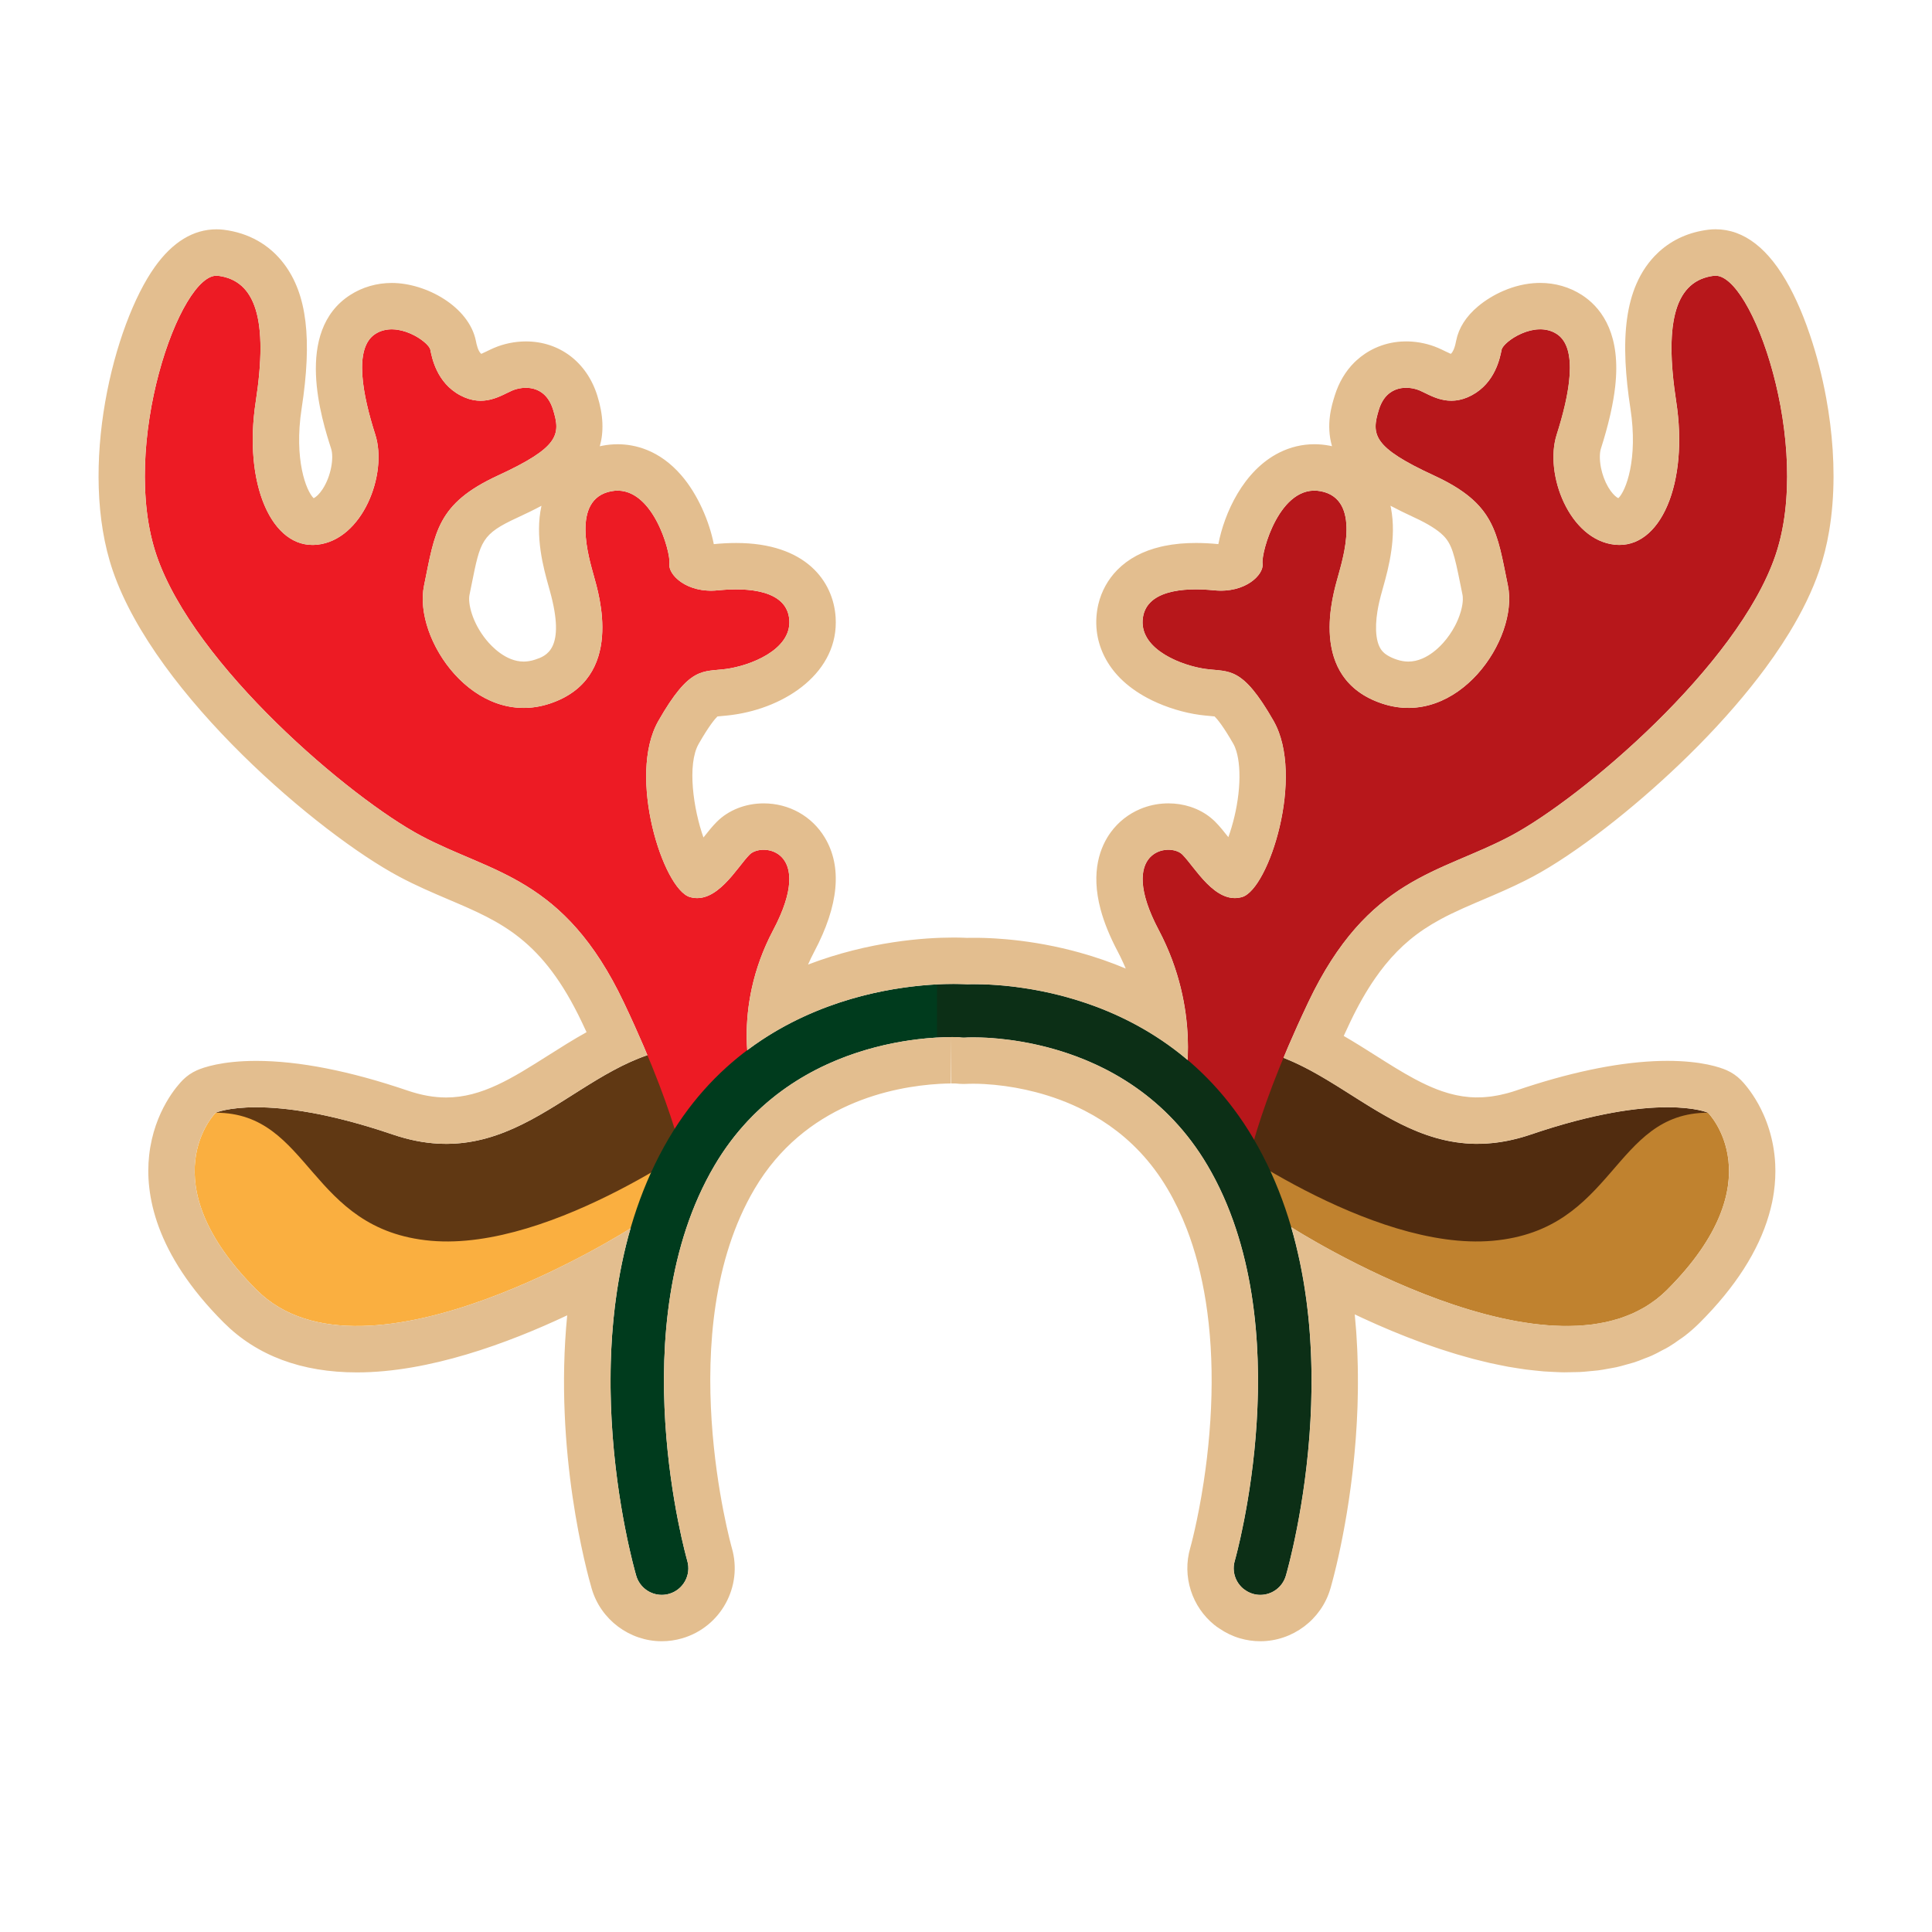
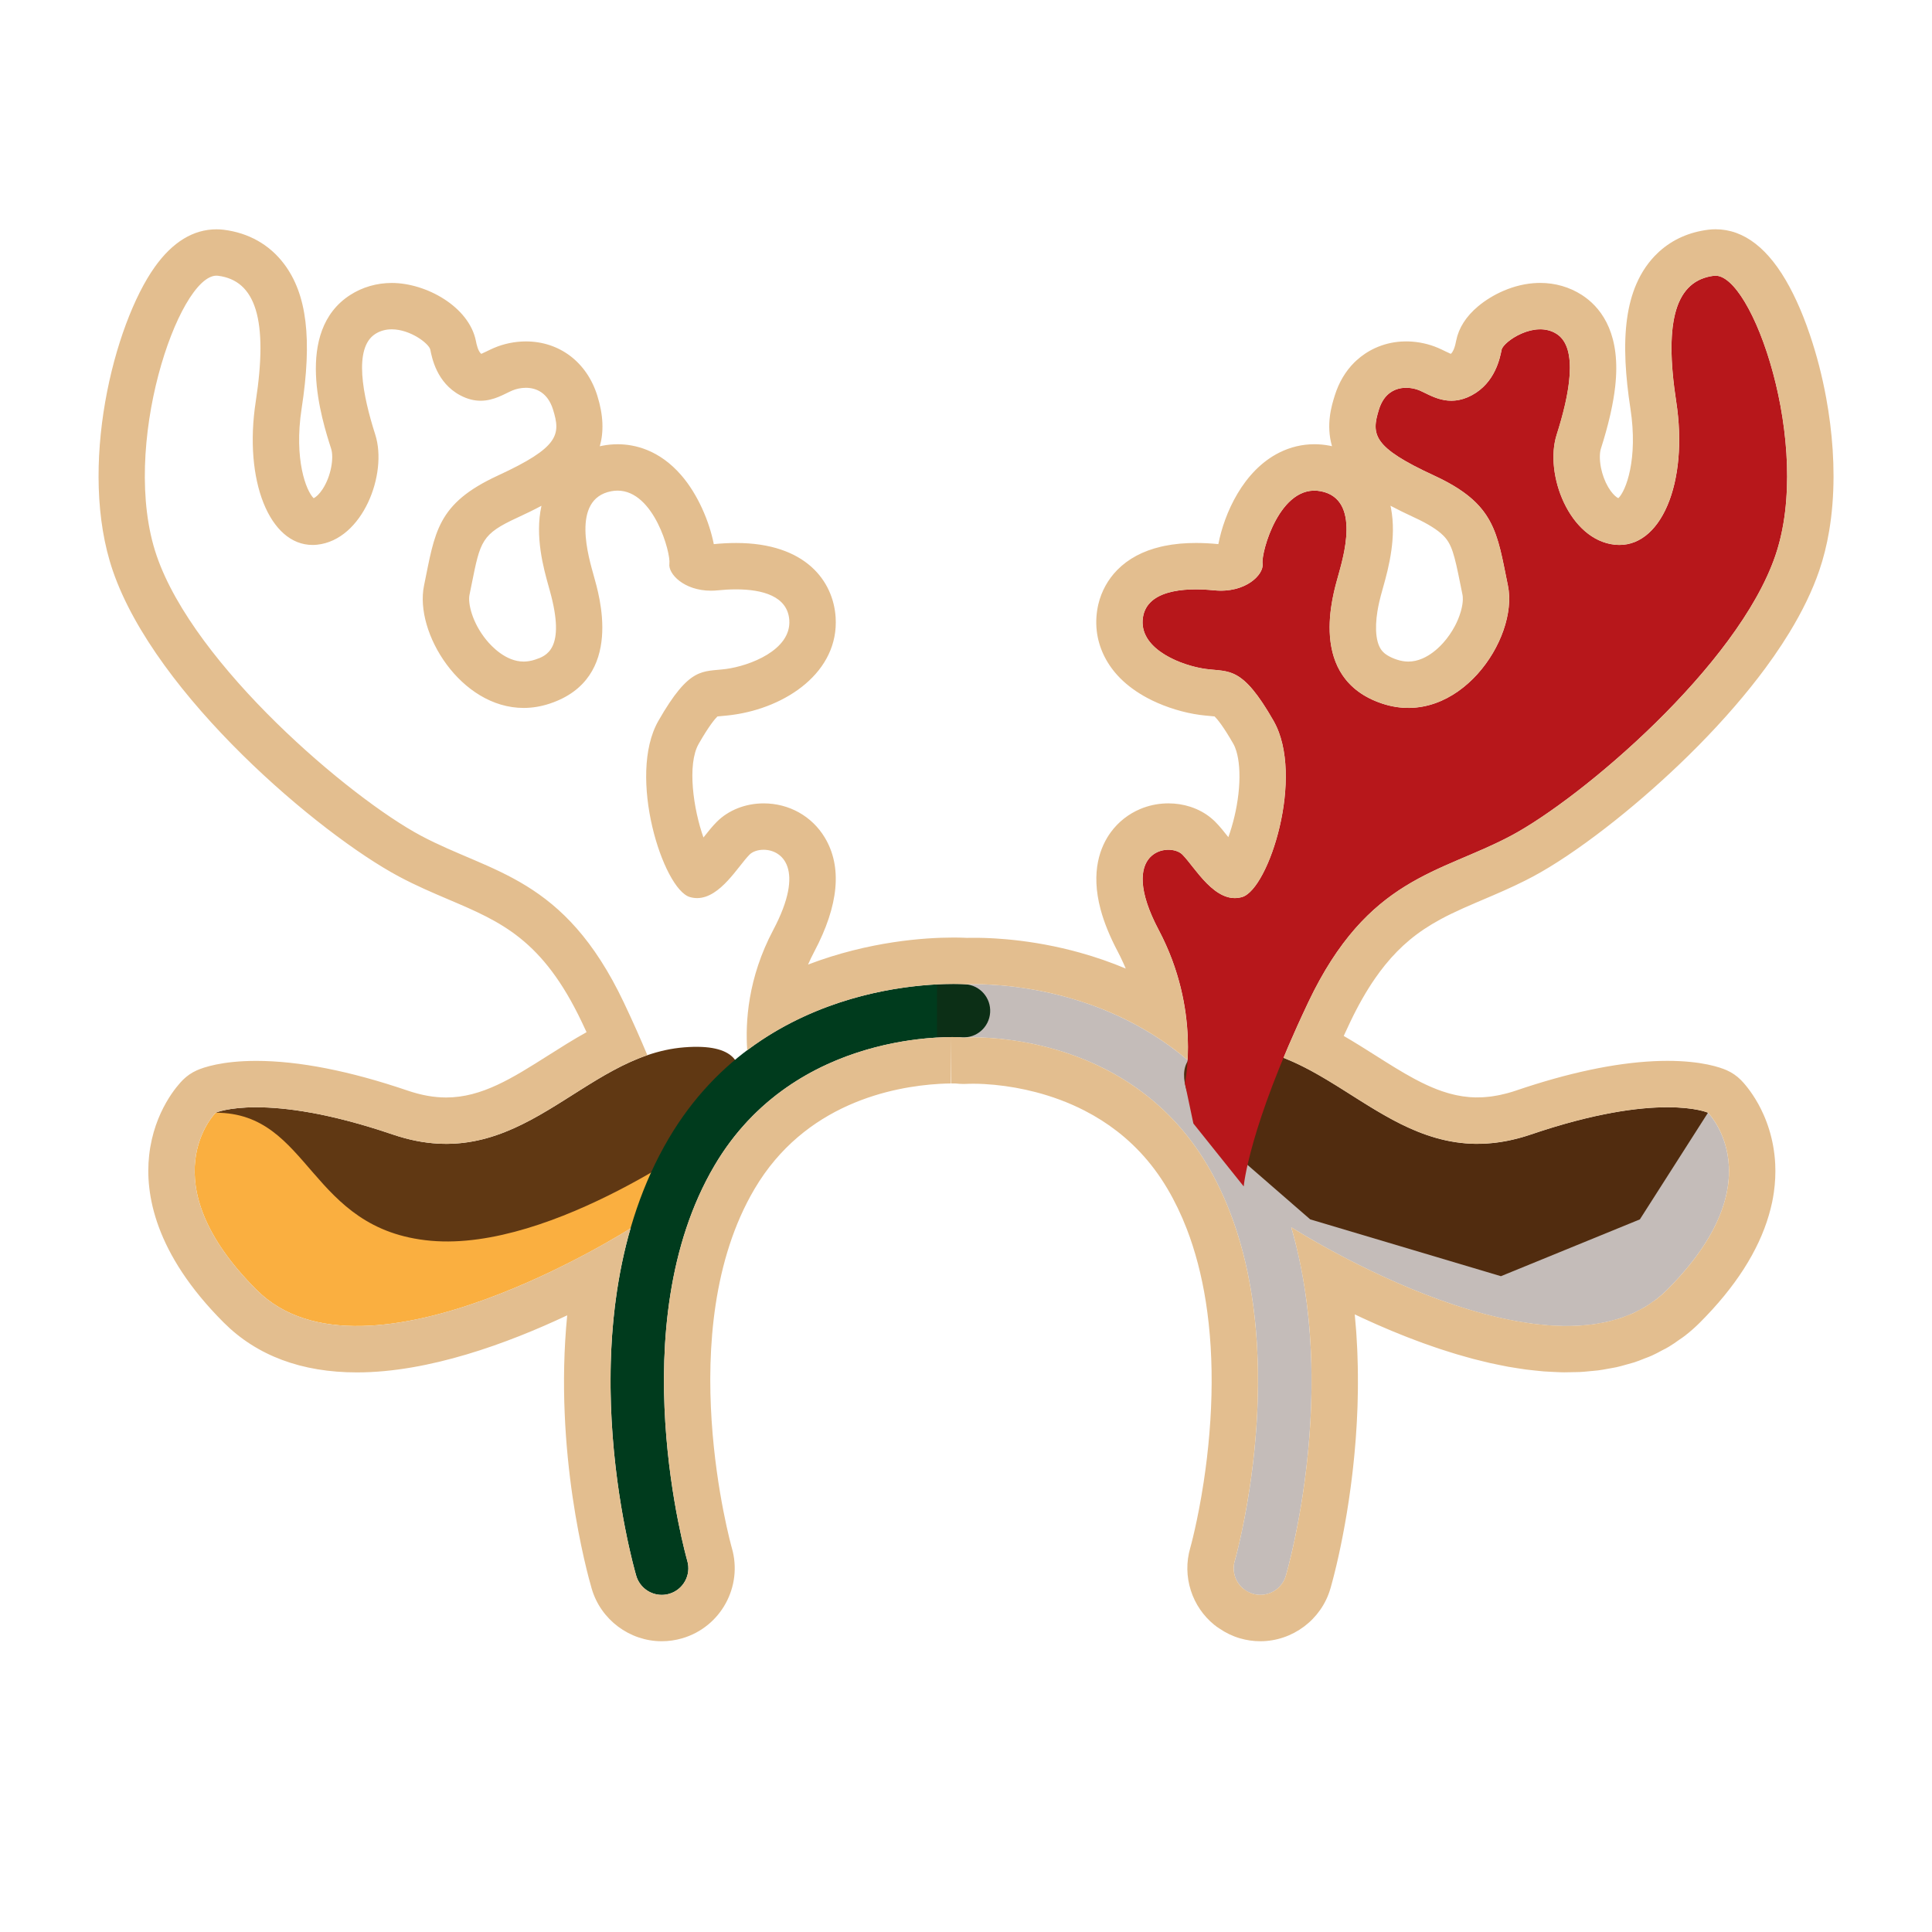
<svg xmlns="http://www.w3.org/2000/svg" version="1.0" x="0px" y="0px" viewBox="0 0 250 250" enable-background="new 0 0 250 250" xml:space="preserve">
  <g id="Слой_17">
</g>
  <g id="Слой_18" display="none">
</g>
  <g id="Слой_19" display="none">
</g>
  <g id="Слой_1">
</g>
  <g id="Слой_21">
</g>
  <g id="Слой_23">
</g>
  <g id="Слой_22">
</g>
  <g id="Слой_20">
</g>
  <g id="Слой_24" display="none">
</g>
  <g id="Слой_25">
</g>
  <g id="Слой_16">
</g>
  <g id="Слой_15">
</g>
  <g id="Слой_11">
</g>
  <g id="Слой_14">
</g>
  <g id="Слой_13">
</g>
  <g id="Слой_10">
</g>
  <g id="Слой_9">
</g>
  <g id="Слой_8">
</g>
  <g id="Слой_12">
</g>
  <g id="Слой_5">
</g>
  <g id="Слой_3">
</g>
  <g id="Слой_7">
</g>
  <g id="Слой_4">
</g>
  <g id="Слой_2">
</g>
  <g id="Слой_6">
    <g>
      <g>
        <g>
          <path fill="#603813" d="M27.909,143.985c0,0,6.346-2.82,22.915,2.82c16.57,5.641,24.326-10.224,37.722-11.281      s3.878,10.929,3.878,10.929l-13.044,11.334l-24.678,7.351l-17.98-7.351L27.909,143.985z" />
        </g>
        <g>
          <path fill="#FAAF40" d="M92.425,146.453c0,0-20.8,15.512-36.665,14.102c-15.865-1.41-15.512-16.57-27.851-16.57      c0,0-8.814,8.814,5.288,22.915c14.102,14.102,48.651-8.109,48.651-8.109L92.425,146.453z" />
        </g>
        <g>
          <path fill="#603813" d="M221.011,143.985c0,0-6.346-2.82-22.915,2.82c-16.57,5.641-24.326-10.224-37.722-11.281      c-13.397-1.058-3.878,10.929-3.878,10.929l13.044,11.334l24.678,7.351l17.98-7.351L221.011,143.985z" />
        </g>
        <g>
-           <path fill="#FAAF40" d="M156.495,146.453c0,0,20.8,15.512,36.665,14.102c15.865-1.41,15.512-16.57,27.851-16.57      c0,0,8.814,8.814-5.288,22.915c-14.102,14.102-48.651-8.109-48.651-8.109L156.495,146.453z" />
-         </g>
+           </g>
        <g>
          <path fill="#ED1B24" d="M153.321,140.165c0,0,2.119-9.436-3.376-19.815s1.425-11.397,3.053-9.769      c1.628,1.628,4.274,6.513,7.734,5.495c3.46-1.018,8.141-15.671,4.07-22.794c-4.07-7.123-5.699-6.309-8.751-6.716      s-8.444-2.442-8.191-6.309s5.235-4.274,9.257-3.867c4.022,0.407,6.464-2.035,6.261-3.46c-0.204-1.425,2.239-10.379,7.53-9.362      c5.291,1.018,2.849,8.751,2.239,10.99s-4.07,13.229,5.699,16.485s17.706-8.344,16.282-15.264      c-1.425-6.92-1.628-10.583-9.565-14.246c-7.937-3.663-8.141-5.291-7.123-8.548s3.867-3.053,5.291-2.442      c1.425,0.611,3.663,2.239,6.716,0.611s3.663-4.884,3.867-5.902c0.204-1.018,4.274-3.867,7.123-2.035s1.628,7.937,0,13.025      c-1.628,5.088,1.628,13.636,7.53,14.246s9.565-7.937,7.937-18.52c-1.628-10.583,0-15.671,4.884-16.282      c4.884-0.611,12.822,21.98,7.937,36.226c-4.884,14.246-25.033,31.342-34.191,36.226c-9.158,4.884-18.52,5.291-26.254,21.573      c-7.734,16.282-8.344,23.812-8.344,23.812l-6.513-8.141L153.321,140.165z" />
        </g>
        <g>
-           <path fill="#ED1B24" d="M97.313,139.823c0,0-2.753-9.094,2.742-19.474s-1.425-11.397-3.053-9.769s-4.274,6.513-7.734,5.495      s-8.141-15.671-4.07-22.794c4.07-7.123,5.699-6.309,8.751-6.716c3.053-0.407,8.444-2.442,8.191-6.309      c-0.253-3.867-5.235-4.274-9.257-3.867c-4.022,0.407-6.464-2.035-6.261-3.46c0.204-1.425-2.239-10.379-7.53-9.362      c-5.291,1.018-2.849,8.751-2.239,10.99s4.07,13.229-5.699,16.485s-17.706-8.344-16.282-15.264s1.628-10.583,9.565-14.246      s8.141-5.291,7.123-8.548s-3.867-3.053-5.291-2.442c-1.425,0.611-3.663,2.239-6.716,0.611c-3.053-1.628-3.663-4.884-3.867-5.902      c-0.204-1.018-4.274-3.867-7.123-2.035c-2.849,1.832-1.628,7.937,0,13.025s-1.628,13.636-7.53,14.246s-9.565-7.937-7.937-18.52      s0-15.671-4.884-16.282c-4.884-0.611-12.822,21.98-7.937,36.226s25.033,31.342,34.191,36.226s18.52,5.291,26.254,21.573      s8.344,23.812,8.344,23.812l6.513-8.141L97.313,139.823z" />
-         </g>
+           </g>
        <g>
          <path fill="#003B1D" d="M85.631,206.378c-1.49,0-2.863-0.975-3.302-2.477c-0.394-1.35-9.497-33.328,4.202-56.578      c12.627-21.433,37.345-20.03,38.39-19.96c1.896,0.127,3.33,1.768,3.202,3.664c-0.127,1.896-1.756,3.33-3.663,3.203      c-0.87-0.055-21.561-1.133-32,16.587c-12.204,20.713-3.613,50.853-3.524,51.155c0.532,1.824-0.514,3.735-2.339,4.268      C86.275,206.333,85.95,206.378,85.631,206.378z" />
        </g>
        <g>
-           <path fill="#003B1D" d="M163.086,206.378c-0.319,0-0.644-0.045-0.966-0.139c-1.823-0.532-2.87-2.442-2.339-4.265l0,0      c0.088-0.302,8.649-30.497-3.524-51.158c-10.492-17.808-31.117-16.571-31.325-16.556c-1.892,0.129-3.541-1.295-3.674-3.191      c-0.134-1.896,1.294-3.541,3.19-3.674c1.017-0.07,25.105-1.514,37.738,19.927c13.699,23.25,4.595,55.228,4.202,56.578      C165.949,205.403,164.576,206.378,163.086,206.378z" />
-         </g>
+           </g>
      </g>
      <path opacity="0.28" fill="#2B1104" d="M195.533,108.138c9.158-4.884,29.307-21.98,34.191-36.226    c4.884-14.246-3.053-36.837-7.937-36.226c-4.884,0.611-6.513,5.698-4.884,16.281s-2.035,19.131-7.937,18.52    c-5.902-0.611-9.158-9.158-7.53-14.246s2.849-11.194,0-13.025s-6.92,1.018-7.123,2.035c-0.203,1.018-0.814,4.274-3.867,5.902    c-3.053,1.628-5.292,0-6.716-0.611c-1.425-0.611-4.274-0.814-5.292,2.442c-1.018,3.256-0.814,4.884,7.123,8.548    c7.937,3.663,8.141,7.327,9.565,14.246c1.425,6.92-6.513,18.52-16.281,15.264s-6.309-14.246-5.698-16.485    c0.611-2.239,3.053-9.972-2.239-10.99c-5.291-1.018-7.734,7.937-7.53,9.362c0.203,1.425-2.239,3.867-6.261,3.46    c-4.022-0.407-9.003,0-9.257,3.867c-0.253,3.867,5.138,5.902,8.191,6.309c3.053,0.407,4.681-0.407,8.751,6.716    c4.07,7.123-0.611,21.776-4.07,22.794c-3.46,1.018-6.105-3.867-7.734-5.495c-1.628-1.628-8.548-0.611-3.053,9.769    c3.606,6.812,3.933,13.217,3.732,16.815c-11.636-9.859-25.796-9.901-28.714-9.795c-0.014-0.001-0.028-0.006-0.042-0.007    c-0.227-0.015-1.574-0.093-3.671,0.016v6.882c1.379-0.079,2.394-0.064,2.887-0.046c0.258,0.043,0.523,0.064,0.795,0.046    c0.208-0.016,20.833-1.253,31.325,16.556c12.173,20.66,3.612,50.855,3.524,51.158c-0.531,1.824,0.516,3.733,2.339,4.265    c0.322,0.094,0.647,0.139,0.966,0.139c1.49,0,2.863-0.975,3.302-2.477c0.332-1.138,6.846-24.018,0.695-45.101    c0.501,0.321,34.641,22.099,48.64,8.101c14.102-14.102,5.288-22.915,5.288-22.915s-6.346-2.82-22.915,2.82    c-14.079,4.793-21.797-5.937-32.017-9.92c0.902-2.17,1.959-4.557,3.202-7.174C177.013,113.43,186.375,113.023,195.533,108.138z" />
    </g>
    <g>
      <path fill="#E3BE8F" d="M221.984,35.674c1.33,0,2.864,1.636,4.296,4.301c0.501,0.932,0.99,1.991,1.453,3.149    c0.269,0.673,0.527,1.385,0.777,2.12c0.752,2.218,1.405,4.691,1.884,7.29c0.182,0.989,0.339,1.995,0.468,3.011    c0.128,1.016,0.228,2.042,0.295,3.069c0.066,1.02,0.1,2.042,0.099,3.059c0,0.008,0,0.016,0,0.023    c-0.004,2.048-0.155,4.074-0.482,6.016c-0.246,1.456-0.591,2.865-1.049,4.201c-0.763,2.226-1.899,4.522-3.307,6.829    c-0.563,0.923-1.17,1.848-1.814,2.771c-0.322,0.462-0.653,0.923-0.993,1.383c-2.379,3.222-5.174,6.4-8.111,9.377    c-0.42,0.425-0.842,0.846-1.267,1.263c-2.972,2.916-6.046,5.608-8.947,7.919c-0.414,0.33-0.825,0.652-1.232,0.966    c-1.627,1.256-3.184,2.38-4.621,3.343c-0.359,0.241-0.711,0.471-1.054,0.691c-0.687,0.44-1.34,0.838-1.954,1.19    c-0.307,0.176-0.604,0.341-0.89,0.493s-0.573,0.301-0.859,0.445c-1.719,0.867-3.444,1.599-5.161,2.33    c-0.286,0.122-0.572,0.244-0.858,0.366c-0.572,0.245-1.142,0.492-1.711,0.747c-1.138,0.509-2.271,1.048-3.394,1.656    c-1.685,0.912-3.349,1.979-4.979,3.336c-1.359,1.131-2.695,2.463-4.001,4.074c-0.522,0.644-1.04,1.333-1.552,2.072    c-1.281,1.846-2.529,4.003-3.737,6.547c-0.428,0.902-0.827,1.766-1.212,2.615c-0.097,0.214-0.195,0.428-0.289,0.638    c-0.36,0.799-0.705,1.58-1.027,2.331c-0.068,0.159-0.131,0.31-0.197,0.467c-0.164,0.386-0.315,0.752-0.47,1.125    c0.282,0.11,0.561,0.227,0.839,0.346c0.052,0.023,0.105,0.044,0.157,0.067c0.275,0.12,0.548,0.245,0.819,0.374    c0.046,0.022,0.092,0.043,0.137,0.065c0.287,0.138,0.572,0.278,0.856,0.424c0.002,0.001,0.004,0.002,0.006,0.003    c3.827,1.968,7.402,4.638,11.246,6.704c0.034,0.018,0.068,0.036,0.102,0.054c0.32,0.171,0.641,0.336,0.965,0.498    c0.042,0.021,0.083,0.042,0.125,0.063c1.071,0.529,2.167,1,3.297,1.39c0.083,0.029,0.167,0.054,0.251,0.082    c0.282,0.094,0.567,0.183,0.854,0.266c0.114,0.033,0.229,0.064,0.344,0.095c0.264,0.071,0.53,0.137,0.797,0.199    c0.125,0.029,0.25,0.057,0.375,0.083c0.272,0.057,0.548,0.106,0.825,0.152c0.118,0.019,0.235,0.041,0.354,0.059    c0.341,0.05,0.686,0.09,1.034,0.121c0.055,0.005,0.108,0.013,0.163,0.018c0.407,0.033,0.819,0.053,1.236,0.06    c0.015,0,0.03,0,0.045,0c0.085,0,0.171-0.003,0.256-0.003c0,0,0.001,0,0.001,0c0.005,0,0.01,0,0.015,0    c0.309,0,0.62-0.005,0.936-0.021c0.149-0.007,0.301-0.02,0.451-0.031c0.28-0.02,0.562-0.046,0.847-0.079    c0.166-0.019,0.333-0.042,0.501-0.065c0.281-0.04,0.565-0.087,0.851-0.14c0.169-0.031,0.338-0.061,0.509-0.097    c0.31-0.065,0.624-0.141,0.94-0.221c0.15-0.038,0.297-0.071,0.448-0.113c0.468-0.129,0.941-0.271,1.423-0.435    c0.001,0,0.003-0.001,0.004-0.001c7.249-2.468,12.542-3.316,16.202-3.49c0.523-0.025,1.013-0.036,1.47-0.036    c3.658,0,5.244,0.705,5.244,0.705l0,0c0,0,0.615,0.62,1.26,1.784c0.152,0.274,0.304,0.578,0.451,0.912    c0.326,0.738,0.622,1.618,0.808,2.636c0.093,0.506,0.159,1.043,0.187,1.615c0.037,0.781,0.005,1.622-0.123,2.52    c-0.043,0.301-0.097,0.609-0.162,0.923c-0.081,0.388-0.187,0.79-0.306,1.197c-0.937,3.218-3.1,7.025-7.402,11.328    c-0.439,0.439-0.898,0.843-1.376,1.213c-0.148,0.115-0.308,0.205-0.459,0.314c-0.337,0.242-0.672,0.488-1.026,0.699    c-0.193,0.115-0.4,0.205-0.598,0.312c-0.326,0.175-0.648,0.359-0.985,0.511c-0.215,0.096-0.441,0.168-0.661,0.255    c-0.336,0.133-0.667,0.275-1.013,0.388c-0.228,0.074-0.466,0.125-0.698,0.191c-0.35,0.098-0.696,0.205-1.055,0.284    c-0.239,0.053-0.486,0.084-0.728,0.128c-0.363,0.066-0.723,0.14-1.094,0.188c-0.246,0.032-0.5,0.044-0.75,0.069    c-0.376,0.037-0.75,0.08-1.133,0.1c-0.248,0.013-0.502,0.008-0.753,0.014c-0.321,0.008-0.641,0.019-0.965,0.019    c-0.071,0-0.142-0.001-0.213-0.002c-0.253-0.004-0.51-0.025-0.764-0.035c-0.401-0.017-0.801-0.029-1.206-0.06    c-0.256-0.02-0.516-0.054-0.773-0.08c-0.408-0.041-0.815-0.077-1.226-0.132c-0.257-0.034-0.516-0.081-0.773-0.12    c-0.415-0.063-0.83-0.122-1.247-0.198c-0.251-0.045-0.504-0.102-0.756-0.152c-0.425-0.084-0.849-0.165-1.274-0.26    c-0.247-0.056-0.494-0.12-0.741-0.18c-0.429-0.103-0.859-0.203-1.287-0.317c-0.245-0.065-0.488-0.137-0.732-0.205    c-0.429-0.119-0.858-0.236-1.284-0.364c-0.242-0.073-0.481-0.152-0.723-0.227c-0.426-0.133-0.852-0.265-1.275-0.405    c-0.234-0.078-0.464-0.161-0.697-0.241c-0.425-0.146-0.851-0.291-1.27-0.444c-0.226-0.082-0.447-0.168-0.671-0.252    c-0.42-0.157-0.84-0.313-1.253-0.474c-0.22-0.086-0.433-0.174-0.651-0.262c-0.411-0.165-0.822-0.328-1.225-0.496    c-0.208-0.087-0.41-0.175-0.616-0.263c-0.403-0.171-0.807-0.342-1.2-0.516c-0.199-0.088-0.39-0.176-0.587-0.264    c-0.389-0.174-0.778-0.348-1.155-0.523c-0.191-0.088-0.373-0.176-0.56-0.264c-0.373-0.175-0.745-0.35-1.105-0.524    c-0.175-0.084-0.341-0.167-0.512-0.251c-0.359-0.176-0.718-0.351-1.062-0.525c-0.163-0.082-0.315-0.161-0.475-0.242    c-0.336-0.171-0.672-0.342-0.992-0.508c-0.159-0.083-0.307-0.162-0.461-0.243c-0.305-0.161-0.609-0.32-0.897-0.475    c-0.149-0.08-0.286-0.156-0.431-0.234c-0.276-0.15-0.551-0.299-0.808-0.441c-0.136-0.075-0.259-0.145-0.39-0.218    c-0.247-0.138-0.492-0.275-0.72-0.404c-0.117-0.067-0.221-0.127-0.334-0.191c-0.222-0.127-0.441-0.253-0.641-0.369    c-0.095-0.056-0.177-0.104-0.267-0.157c-0.191-0.112-0.378-0.222-0.544-0.321c-0.086-0.051-0.156-0.094-0.235-0.141    c-0.151-0.091-0.298-0.179-0.424-0.255c-0.063-0.038-0.11-0.067-0.167-0.102c-0.119-0.073-0.23-0.141-0.32-0.197    c-0.043-0.027-0.068-0.043-0.105-0.066c-0.087-0.054-0.156-0.097-0.203-0.127c-0.024-0.015-0.024-0.015-0.04-0.025    c-0.016-0.01-0.049-0.031-0.055-0.035c0.205,0.701,0.393,1.405,0.57,2.11c0.067,0.266,0.125,0.533,0.188,0.799    c0.11,0.465,0.219,0.929,0.318,1.395c0.066,0.308,0.126,0.615,0.187,0.923c0.084,0.427,0.166,0.855,0.241,1.282    c0.056,0.315,0.11,0.629,0.161,0.943c0.07,0.428,0.134,0.856,0.195,1.283c0.044,0.304,0.088,0.608,0.128,0.911    c0.061,0.47,0.114,0.937,0.165,1.405c0.028,0.254,0.06,0.509,0.085,0.762c0.07,0.698,0.13,1.392,0.179,2.083    c0.018,0.243,0.029,0.483,0.044,0.725c0.03,0.47,0.058,0.94,0.08,1.406c0.014,0.3,0.023,0.596,0.033,0.894    c0.014,0.405,0.027,0.808,0.035,1.209c0.006,0.308,0.01,0.614,0.013,0.92c0.004,0.391,0.005,0.779,0.004,1.166    c-0.001,0.297-0.002,0.593-0.006,0.888c-0.006,0.407-0.015,0.809-0.026,1.211c-0.007,0.263-0.012,0.528-0.021,0.789    c-0.019,0.544-0.044,1.08-0.071,1.612c-0.013,0.25-0.028,0.497-0.042,0.745c-0.029,0.48-0.059,0.958-0.094,1.427    c-0.019,0.256-0.041,0.505-0.062,0.757c-0.03,0.365-0.06,0.728-0.094,1.085c-0.025,0.265-0.051,0.525-0.077,0.786    c-0.034,0.337-0.069,0.67-0.105,0.999c-0.028,0.254-0.056,0.505-0.086,0.754c-0.04,0.336-0.081,0.664-0.123,0.991    c-0.029,0.226-0.057,0.453-0.087,0.675c-0.051,0.381-0.104,0.751-0.158,1.118c-0.022,0.152-0.043,0.309-0.066,0.459    c-0.075,0.501-0.152,0.986-0.23,1.458c-0.03,0.18-0.06,0.349-0.089,0.525c-0.051,0.3-0.102,0.598-0.154,0.885    c-0.035,0.195-0.07,0.383-0.105,0.572c-0.047,0.253-0.093,0.502-0.14,0.743c-0.035,0.183-0.07,0.361-0.105,0.537    c-0.048,0.24-0.095,0.472-0.142,0.699c-0.032,0.156-0.064,0.312-0.096,0.462c-0.051,0.241-0.1,0.468-0.15,0.692    c-0.026,0.117-0.052,0.241-0.077,0.354c-0.072,0.321-0.141,0.624-0.208,0.907c-0.019,0.083-0.037,0.153-0.056,0.232    c-0.049,0.205-0.097,0.404-0.141,0.586c-0.023,0.093-0.043,0.174-0.065,0.26c-0.038,0.151-0.074,0.295-0.108,0.428    c-0.02,0.078-0.038,0.149-0.057,0.22c-0.031,0.118-0.059,0.225-0.086,0.325c-0.017,0.064-0.033,0.123-0.048,0.18    c-0.024,0.088-0.043,0.159-0.063,0.226c-0.011,0.039-0.022,0.08-0.031,0.113c-0.021,0.075-0.037,0.129-0.048,0.167    c-0.001,0.005-0.005,0.016-0.006,0.02c-0.439,1.502-1.812,2.477-3.302,2.477c-0.319,0-0.644-0.045-0.966-0.139    c-0.379-0.111-0.714-0.292-1.019-0.508c-0.064-0.045-0.135-0.081-0.194-0.13c-0.517-0.423-0.898-0.987-1.1-1.616    c-0.203-0.631-0.225-1.327-0.026-2.011c0.03-0.104,1.062-3.74,1.908-9.307c0.154-1.012,0.302-2.088,0.436-3.218    c0.067-0.565,0.131-1.144,0.191-1.735c0.418-4.137,0.63-8.879,0.331-13.813c-0.128-2.115-0.351-4.265-0.691-6.417    c-0.567-3.588-1.463-7.184-2.797-10.637c-0.801-2.072-1.76-4.093-2.901-6.03c-0.328-0.557-0.666-1.094-1.012-1.614    c-0.693-1.04-1.423-2.008-2.181-2.909c-0.379-0.451-0.765-0.884-1.157-1.302c-0.784-0.835-1.593-1.606-2.419-2.317    c-0.413-0.356-0.83-0.696-1.251-1.023c-1.683-1.306-3.42-2.383-5.151-3.272c-1.298-0.667-2.593-1.227-3.86-1.698    c-1.267-0.471-2.505-0.852-3.689-1.161c-2.369-0.617-4.524-0.944-6.264-1.112c-0.58-0.056-1.113-0.095-1.593-0.121    c-0.707-0.039-1.297-0.05-1.748-0.05c-0.619,0-0.973,0.022-1,0.024c-0.066,0.005-0.132,0.007-0.198,0.007    c-0.203,0-0.402-0.02-0.597-0.053c0,0-0.001,0-0.001,0c-0.202-0.007-0.494-0.014-0.861-0.014c-0.069,0-0.141,0-0.216,0.001    c-0.022,0-0.045,0-0.067,0.001c-0.48,0.004-1.063,0.02-1.735,0.059c-6.379,0.367-20.683,2.782-28.798,16.556    c-12.204,20.713-3.613,50.853-3.524,51.155c0.532,1.824-0.514,3.735-2.339,4.268c-0.322,0.094-0.646,0.139-0.966,0.139    c-1.49,0-2.863-0.975-3.302-2.477c-0.331-1.135-6.811-23.907-0.736-44.948c-2.262,1.417-20.648,12.638-35.406,12.638    c-5.003,0-9.591-1.291-12.991-4.69c-14.102-14.102-5.288-22.915-5.288-22.915s1.586-0.705,5.244-0.705    c3.658,0,9.387,0.705,17.671,3.525c2.489,0.847,4.778,1.209,6.918,1.209c10.331,0,17.172-8.44,26.029-11.475    c-0.872-2.083-1.87-4.341-3.051-6.829c-7.734-16.281-17.096-16.689-26.254-21.573c-9.158-4.884-29.307-21.98-34.191-36.226    c-4.82-14.058,2.844-36.24,7.741-36.238c0.066,0,0.131,0.004,0.196,0.012c4.884,0.611,6.513,5.699,4.884,16.282    c-1.573,10.226,1.793,18.551,7.347,18.551c0.194,0,0.391-0.01,0.59-0.031c5.902-0.611,9.158-9.158,7.53-14.246    c-1.628-5.088-2.849-11.194,0-13.025c0.666-0.428,1.398-0.6,2.132-0.6c2.408,0,4.835,1.856,4.991,2.636    c0.203,1.018,0.814,4.274,3.867,5.902c0.962,0.513,1.844,0.703,2.644,0.703c1.739,0,3.097-0.895,4.072-1.313    c0.475-0.204,1.108-0.362,1.779-0.362c1.342,0,2.834,0.633,3.513,2.804c1.018,3.256,0.814,4.885-7.123,8.548    c-7.937,3.663-8.141,7.327-9.566,14.246c-1.255,6.097,4.757,15.828,12.888,15.828c1.096,0,2.233-0.177,3.394-0.564    c9.769-3.256,6.309-14.246,5.699-16.485c-0.611-2.239-3.053-9.972,2.239-10.99c0.284-0.055,0.558-0.08,0.825-0.08    c4.719,0.001,6.897,8.094,6.705,9.442c-0.188,1.317,1.886,3.505,5.38,3.505c0.284,0,0.578-0.015,0.881-0.045    c0.768-0.078,1.57-0.126,2.368-0.126c3.383,0,6.684,0.864,6.889,3.993c0.253,3.867-5.138,5.902-8.191,6.309    c-3.053,0.407-4.681-0.407-8.751,6.716c-4.071,7.123,0.61,21.777,4.07,22.794c0.322,0.095,0.636,0.138,0.943,0.138    c2.999,0,5.314-4.156,6.791-5.633c0.385-0.385,1.067-0.622,1.81-0.622c2.398,0,5.438,2.468,1.243,10.391    c-3.284,6.204-3.617,11.931-3.358,15.55c10.322-7.749,22.19-8.565,26.538-8.577c0.02,0,0.04,0,0.059,0c0.02,0,0.04,0,0.06,0    c0.134,0,0.258,0.001,0.377,0.002c0.04,0,0.077,0.001,0.115,0.001c0.116,0.002,0.223,0.004,0.322,0.006    c0.048,0.001,0.089,0.003,0.133,0.004c0.079,0.002,0.154,0.005,0.219,0.007c0.054,0.002,0.094,0.004,0.138,0.006    c0.04,0.002,0.082,0.004,0.114,0.005c0.065,0.004,0.114,0.007,0.144,0.009c0.001,0,0.003,0,0.004,0    c0.015,0.001,0.028,0.006,0.042,0.007c0.07-0.003,0.152-0.005,0.234-0.007c0.081-0.002,0.167-0.004,0.26-0.006    c0.084-0.002,0.171-0.003,0.264-0.004c0.079-0.001,0.159-0.001,0.244-0.001c0.01,0,0.019,0,0.029,0    c0.089,0,0.183,0.001,0.279,0.001c0.091,0.001,0.177,0.001,0.275,0.002c0.182,0.003,0.375,0.007,0.577,0.013    c0.113,0.003,0.233,0.008,0.352,0.013c0.116,0.004,0.233,0.009,0.355,0.015c0.139,0.006,0.279,0.014,0.425,0.022    c0.111,0.006,0.227,0.014,0.343,0.021c0.312,0.02,0.637,0.045,0.977,0.074c0.077,0.007,0.151,0.012,0.23,0.019    c0.197,0.018,0.401,0.039,0.607,0.06c0.095,0.01,0.191,0.02,0.288,0.031c0.221,0.024,0.443,0.05,0.673,0.079    c0.041,0.005,0.084,0.011,0.125,0.017c0.531,0.068,1.082,0.148,1.654,0.241c0.004,0.001,0.007,0.001,0.011,0.002    c0.282,0.046,0.569,0.097,0.86,0.15c0.05,0.009,0.1,0.018,0.15,0.028c1.242,0.231,2.558,0.53,3.93,0.91    c0.004,0.001,0.007,0.002,0.011,0.003c3.839,1.067,8.083,2.793,12.188,5.559c0.03,0.02,0.06,0.04,0.089,0.06    c1.108,0.751,2.205,1.577,3.28,2.488c0.007-0.129,0.016-0.252,0.021-0.388c0.003-0.069,0.006-0.135,0.009-0.205    c0.011-0.322,0.018-0.663,0.018-1.02c0-0.078-0.001-0.16-0.002-0.24c-0.002-0.32-0.009-0.653-0.022-0.998    c-0.003-0.075-0.004-0.147-0.008-0.223c-0.018-0.4-0.046-0.817-0.082-1.247c-0.008-0.098-0.018-0.198-0.028-0.298    c-0.036-0.39-0.081-0.79-0.134-1.201c-0.01-0.073-0.017-0.143-0.027-0.216c-0.064-0.463-0.142-0.941-0.231-1.428    c-0.021-0.117-0.045-0.235-0.068-0.352c-0.088-0.451-0.186-0.91-0.298-1.377c-0.015-0.062-0.027-0.123-0.042-0.185    c-0.127-0.514-0.273-1.039-0.432-1.57c-0.039-0.129-0.079-0.258-0.12-0.388c-0.16-0.51-0.333-1.026-0.526-1.548    c-0.015-0.04-0.027-0.079-0.042-0.12c-0.206-0.55-0.439-1.109-0.685-1.67c-0.06-0.137-0.122-0.274-0.185-0.412    c-0.261-0.572-0.536-1.148-0.843-1.727c-0.859-1.622-1.414-3.015-1.734-4.205c-0.64-2.381-0.338-3.949,0.366-4.911    c0.352-0.481,0.805-0.81,1.29-1.014c0.388-0.163,0.798-0.244,1.194-0.259c0.042-0.002,0.085-0.002,0.127-0.002    c0.351,0,0.688,0.053,0.986,0.149c0.084,0.027,0.164,0.057,0.241,0.091c0.231,0.101,0.43,0.23,0.583,0.383    c0.509,0.509,1.117,1.336,1.818,2.201c0.14,0.173,0.284,0.348,0.432,0.522c1.181,1.391,2.598,2.738,4.225,2.895    c0.104,0.01,0.21,0.015,0.316,0.015c0.307,0,0.622-0.044,0.943-0.138c0.108-0.032,0.217-0.077,0.328-0.135    c0.331-0.173,0.669-0.461,1.008-0.845c0.226-0.256,0.451-0.555,0.674-0.892c1.561-2.357,2.997-6.564,3.474-10.849    c0.034-0.306,0.063-0.613,0.087-0.919c0.048-0.612,0.075-1.224,0.079-1.829c0.004-0.605-0.015-1.204-0.06-1.792    c-0.045-0.588-0.116-1.164-0.214-1.724c-0.099-0.56-0.225-1.103-0.383-1.625c-0.236-0.783-0.541-1.517-0.922-2.185    c-1.526-2.671-2.709-4.226-3.753-5.148c-0.87-0.768-1.642-1.097-2.436-1.265c-0.159-0.034-0.318-0.061-0.48-0.084    c-0.645-0.092-1.32-0.118-2.083-0.219c-1.243-0.166-2.871-0.606-4.35-1.326c-0.239-0.116-0.473-0.24-0.702-0.371    c-0.747-0.428-1.431-0.929-1.966-1.518c-0.624-0.686-1.051-1.481-1.156-2.391c-0.026-0.227-0.033-0.462-0.017-0.704    s0.05-0.47,0.102-0.685c0.154-0.646,0.462-1.176,0.886-1.608c0.671-0.683,1.636-1.115,2.74-1.374    c0.101-0.024,0.202-0.047,0.306-0.068c0.406-0.082,0.827-0.143,1.258-0.184c0.045-0.004,0.089-0.009,0.133-0.013    c0.483-0.041,0.977-0.06,1.472-0.06c0.795,0,1.595,0.048,2.36,0.125c0.298,0.03,0.586,0.044,0.865,0.044    c0.403,0,0.786-0.029,1.151-0.082c2.586-0.375,4.159-1.981,4.252-3.144c0.008-0.096,0.005-0.189-0.007-0.278    c0-0.002,0-0.005,0-0.007c-0.16-1.171,1.421-7.282,4.853-8.991c0.567-0.282,1.184-0.444,1.852-0.444    c0.267,0,0.542,0.026,0.826,0.08c1.984,0.382,2.881,1.708,3.195,3.334c0.105,0.542,0.144,1.118,0.138,1.703    c-0.003,0.293-0.018,0.588-0.042,0.882c-0.024,0.294-0.057,0.588-0.097,0.878c-0.24,1.741-0.726,3.353-0.955,4.193    c-0.115,0.42-0.329,1.147-0.538,2.074c-0.104,0.463-0.207,0.976-0.296,1.525c-0.118,0.732-0.209,1.529-0.243,2.357    c-0.017,0.414-0.02,0.837-0.004,1.263c0.11,2.984,1.117,6.164,4.367,8.16c0.697,0.428,1.496,0.801,2.412,1.106    c1.161,0.387,2.297,0.564,3.394,0.564c1.498,0,2.925-0.33,4.247-0.908c0.509-0.222,1.002-0.481,1.479-0.772    c0.714-0.436,1.39-0.943,2.02-1.506c0.42-0.375,0.821-0.775,1.199-1.195c0.946-1.049,1.755-2.223,2.4-3.446    c0.484-0.92,0.871-1.868,1.156-2.812c0.034-0.112,0.066-0.224,0.097-0.335c0.47-1.704,0.593-3.385,0.29-4.854    c-0.979-4.757-1.381-7.975-4.117-10.713c-1.243-1.244-2.968-2.389-5.449-3.534c-3.969-1.832-6.004-3.154-6.92-4.427    c-0.916-1.272-0.712-2.493-0.204-4.121c0.254-0.814,0.623-1.412,1.056-1.841c0.014-0.014,0.03-0.025,0.044-0.039    c0.138-0.132,0.283-0.244,0.432-0.345c0.15-0.101,0.305-0.189,0.463-0.261c0.411-0.187,0.842-0.286,1.265-0.312    c0.085-0.005,0.169-0.008,0.253-0.008c0.042,0,0.083,0.001,0.125,0.002c0.624,0.018,1.208,0.169,1.654,0.36    c0.89,0.382,2.099,1.161,3.625,1.294c0.146,0.013,0.295,0.02,0.447,0.02c0.007,0,0.014,0,0.021,0    c0.795-0.003,1.669-0.194,2.623-0.703c0.763-0.407,1.374-0.916,1.863-1.466c0.245-0.275,0.46-0.561,0.648-0.849    c0.706-1.081,1.037-2.186,1.216-2.947c0.059-0.254,0.108-0.481,0.14-0.64c0.051-0.254,0.343-0.623,0.798-1.005    c0.455-0.382,1.072-0.776,1.771-1.081c0.7-0.305,1.482-0.522,2.267-0.547c0.052-0.002,0.103-0.003,0.155-0.003    c0.734,0,1.466,0.172,2.132,0.6c1.418,0.912,1.827,2.884,1.68,5.261c-0.019,0.309-0.047,0.624-0.084,0.945    c-0.101,0.877-0.267,1.795-0.473,2.724c-0.027,0.121-0.055,0.242-0.083,0.364c-0.292,1.254-0.654,2.522-1.041,3.732    c-0.509,1.59-0.541,3.518-0.164,5.436c0.302,1.534,0.864,3.062,1.654,4.406c0.198,0.336,0.409,0.66,0.634,0.97    c1.351,1.86,3.192,3.205,5.406,3.434c0.2,0.021,0.396,0.031,0.59,0.031c5.553,0,8.92-8.326,7.347-18.551    c-0.299-1.942-0.486-3.695-0.565-5.273c-0.002-0.048-0.006-0.098-0.008-0.145c-0.148-3.19,0.157-5.642,0.917-7.406    c0.375-0.871,0.863-1.572,1.46-2.115c0.01-0.009,0.018-0.021,0.028-0.029c0.814-0.728,1.832-1.161,3.053-1.313    C221.852,35.678,221.918,35.674,221.984,35.674 M28.018,29.674c-2.993,0-5.676,1.633-7.977,4.854    c-5.34,7.474-9.993,26.052-5.441,39.33c5.536,16.148,26.733,34.076,37.043,39.574c2.21,1.179,4.349,2.089,6.417,2.97    c6.79,2.89,12.153,5.174,17.24,15.883c0.203,0.428,0.403,0.853,0.6,1.278c-1.73,0.963-3.379,2.007-5.001,3.035    c-4.588,2.906-8.55,5.416-13.157,5.416c-1.597,0-3.227-0.291-4.985-0.889c-7.495-2.551-14.091-3.845-19.605-3.846    c-4.452,0-6.856,0.855-7.683,1.223c-0.672,0.299-1.284,0.719-1.804,1.239c-0.616,0.616-3.724,3.984-4.365,9.75    c-0.547,4.926,0.683,12.681,9.653,21.651c4.278,4.278,10.076,6.447,17.233,6.447c9.317,0,19.539-3.766,27.21-7.385    c-1.744,17.685,2.562,33.286,3.172,35.375c1.17,4.003,4.896,6.797,9.062,6.797c0.895,0,1.787-0.128,2.65-0.38    c4.994-1.458,7.873-6.71,6.415-11.707c-0.076-0.266-7.86-28.108,2.934-46.429c6.49-11.016,17.806-13.257,23.973-13.611    c0.493-0.028,0.979-0.045,1.445-0.049l0.012-6l0.04,6l0.176-0.001c0.14,0,0.266,0.001,0.376,0.003    c0.366,0.043,0.724,0.063,1.084,0.063c0.201,0,0.403-0.007,0.607-0.021c0.038-0.002,0.255-0.01,0.591-0.01    c0.443,0,0.921,0.014,1.42,0.041c0.437,0.024,0.888,0.058,1.341,0.102c1.794,0.174,3.588,0.493,5.33,0.947    c1.062,0.277,2.109,0.606,3.111,0.979c1.109,0.412,2.189,0.887,3.211,1.412c1.502,0.771,2.919,1.671,4.213,2.675    c0.344,0.267,0.686,0.546,1.015,0.829c0.683,0.588,1.342,1.22,1.96,1.877c0.321,0.342,0.637,0.697,0.938,1.056    c0.629,0.748,1.228,1.547,1.781,2.376c0.288,0.431,0.568,0.878,0.834,1.33c0.936,1.588,1.768,3.319,2.475,5.148    c1.1,2.846,1.93,6.012,2.467,9.411c0.295,1.865,0.506,3.831,0.629,5.844c0.246,4.048,0.141,8.37-0.311,12.846    c-0.056,0.554-0.116,1.098-0.179,1.629c-0.119,1.001-0.257,2.019-0.41,3.026c-0.783,5.153-1.733,8.517-1.743,8.55    c-0.523,1.796-0.497,3.706,0.08,5.503c0.558,1.739,1.6,3.27,3.014,4.426c0.252,0.206,0.475,0.358,0.654,0.472    c0.84,0.577,1.741,1.009,2.677,1.282c0.862,0.252,1.753,0.38,2.647,0.38c4.167,0,7.893-2.794,9.061-6.795    c0.007-0.025,0.014-0.05,0.021-0.074l0.048-0.168l0.035-0.126l0.065-0.236l0.054-0.199l0.103-0.39l0.065-0.248l0.116-0.457    l0.071-0.283l0.153-0.632l0.018-0.073l0.044-0.183c0.07-0.298,0.145-0.622,0.222-0.966l0.05-0.227l0.031-0.14    c0.055-0.251,0.107-0.492,0.161-0.747l0.073-0.35l0.028-0.137c0.051-0.248,0.101-0.493,0.151-0.747l0.111-0.567    c0.05-0.258,0.099-0.522,0.149-0.791l0.112-0.609c0.054-0.3,0.108-0.616,0.162-0.933l0.028-0.163l0.066-0.392    c0.082-0.501,0.164-1.014,0.243-1.543l0.045-0.31l0.024-0.172c0.057-0.392,0.113-0.783,0.167-1.185l0.071-0.546l0.022-0.17    c0.044-0.345,0.088-0.691,0.13-1.046c0.031-0.265,0.061-0.53,0.091-0.796c0.039-0.352,0.076-0.703,0.112-1.059    c0.028-0.275,0.055-0.55,0.081-0.831c0.035-0.38,0.068-0.764,0.099-1.15l0.017-0.201c0.017-0.2,0.033-0.4,0.049-0.604    c0.037-0.497,0.069-1.004,0.1-1.514c0.016-0.262,0.031-0.524,0.045-0.789c0.03-0.569,0.056-1.139,0.076-1.717    c0.007-0.191,0.012-0.388,0.016-0.585l0.006-0.252c0.011-0.431,0.022-0.859,0.028-1.292c0.004-0.305,0.005-0.608,0.006-0.912    c0.002-0.45,0-0.864-0.004-1.282c-0.003-0.327-0.008-0.654-0.014-0.983c-0.009-0.43-0.022-0.862-0.037-1.295l-0.006-0.182    c-0.009-0.258-0.018-0.516-0.029-0.776c-0.023-0.502-0.054-1.006-0.085-1.512l-0.013-0.23c-0.01-0.185-0.021-0.37-0.035-0.556    c-0.052-0.716-0.114-1.442-0.186-2.172c0.129,0.061,0.258,0.122,0.388,0.183l0.223,0.105l0.4,0.188    c0.382,0.177,0.774,0.353,1.167,0.529l0.054,0.024l0.2,0.09l0.421,0.189c0.388,0.171,0.787,0.341,1.186,0.51l0.085,0.036    l0.212,0.091c0.147,0.063,0.293,0.126,0.443,0.188c0.388,0.162,0.783,0.32,1.179,0.478l0.125,0.05l0.218,0.088    c0.158,0.064,0.317,0.128,0.478,0.191c0.405,0.158,0.815,0.311,1.225,0.465l0.115,0.043l0.223,0.084    c0.165,0.063,0.331,0.125,0.498,0.186c0.406,0.148,0.818,0.289,1.229,0.431l0.137,0.047l0.227,0.079    c0.175,0.061,0.35,0.122,0.527,0.181c0.406,0.135,0.814,0.263,1.223,0.39l0.158,0.049l0.234,0.074    c0.184,0.059,0.368,0.117,0.554,0.173c0.408,0.122,0.819,0.237,1.23,0.351l0.173,0.048l0.235,0.066    c0.189,0.054,0.378,0.108,0.568,0.158c0.414,0.109,0.827,0.209,1.24,0.307l0.183,0.044l0.232,0.057    c0.197,0.049,0.395,0.098,0.593,0.142c0.407,0.091,0.815,0.172,1.223,0.253l0.201,0.04l0.231,0.047    c0.207,0.043,0.414,0.085,0.621,0.123c0.399,0.072,0.797,0.133,1.195,0.193l0.22,0.033l0.229,0.036    c0.219,0.036,0.439,0.07,0.657,0.099c0.399,0.053,0.794,0.093,1.189,0.131l0.226,0.022l0.219,0.024    c0.229,0.026,0.458,0.05,0.685,0.068c0.4,0.031,0.797,0.048,1.194,0.064l0.227,0.009l0.207,0.011    c0.236,0.013,0.471,0.025,0.704,0.029c0.106,0.002,0.212,0.003,0.318,0.003c0.295,0,0.588-0.007,0.881-0.015l0.225-0.006    l0.187-0.002c0.246-0.002,0.492-0.006,0.734-0.018c0.398-0.02,0.79-0.058,1.183-0.098l0.223-0.022l0.174-0.014    c0.257-0.02,0.513-0.043,0.765-0.076c0.454-0.059,0.855-0.134,1.177-0.195l0.22-0.041l0.153-0.025    c0.265-0.043,0.53-0.089,0.789-0.146c0.462-0.102,0.862-0.217,1.183-0.309l0.207-0.059l0.128-0.033    c0.27-0.069,0.538-0.142,0.801-0.227c0.466-0.152,0.86-0.311,1.177-0.439l0.196-0.079l0.102-0.037    c0.271-0.099,0.539-0.203,0.801-0.32c0.476-0.214,0.871-0.429,1.189-0.602l0.179-0.097l0.064-0.032    c0.18-0.089,0.452-0.224,0.769-0.414c0.532-0.318,0.979-0.638,1.337-0.896l0.064-0.046l0.018-0.012    c0.145-0.094,0.387-0.252,0.669-0.471c0.681-0.528,1.333-1.104,1.94-1.711c4.563-4.563,7.564-9.237,8.92-13.892    c0.176-0.603,0.313-1.143,0.419-1.649c0.09-0.43,0.167-0.868,0.229-1.3c0.175-1.223,0.234-2.453,0.177-3.655    c-0.038-0.799-0.132-1.609-0.278-2.408c-0.251-1.375-0.662-2.715-1.222-3.982c-0.214-0.483-0.446-0.953-0.691-1.395    c-0.972-1.754-1.965-2.817-2.247-3.1c-0.528-0.533-1.152-0.962-1.838-1.265c-0.828-0.366-3.233-1.216-7.667-1.216    c-0.57,0-1.16,0.014-1.754,0.043c-5.143,0.244-11.142,1.521-17.828,3.795c-0.008,0.003-0.017,0.006-0.025,0.009v0    c-0.336,0.114-0.69,0.222-1.081,0.33l-0.108,0.026l-0.227,0.056c-0.23,0.058-0.461,0.115-0.689,0.163    c-0.1,0.021-0.201,0.039-0.302,0.057l-0.065,0.012c-0.205,0.038-0.407,0.072-0.607,0.1c-0.119,0.017-0.237,0.033-0.354,0.046    c-0.199,0.023-0.395,0.04-0.591,0.054l-0.147,0.011l-0.168,0.012c-0.214,0.011-0.427,0.013-0.638,0.013l-0.263,0.003    c-0.225-0.003-0.481-0.015-0.729-0.034c-0.063-0.007-0.124-0.013-0.184-0.019c-0.237-0.021-0.473-0.048-0.706-0.082l-0.078-0.013    l-0.169-0.029c-0.191-0.032-0.383-0.066-0.573-0.105c-0.089-0.019-0.178-0.039-0.266-0.059c-0.189-0.043-0.379-0.09-0.567-0.141    l-0.248-0.068c-0.21-0.061-0.419-0.126-0.626-0.195l-0.158-0.052l-0.048-0.015c-0.812-0.28-1.661-0.639-2.578-1.091l-0.104-0.052    c-0.274-0.136-0.546-0.276-0.815-0.421l-0.087-0.047c-1.632-0.877-3.252-1.902-4.966-2.987c-1.342-0.849-2.715-1.718-4.144-2.545    c0.265-0.577,0.538-1.164,0.825-1.769c1.019-2.146,2.112-4.064,3.248-5.701c0.417-0.601,0.848-1.177,1.283-1.714    c0.999-1.232,2.039-2.293,3.178-3.24c1.175-0.978,2.482-1.852,3.997-2.671c0.863-0.467,1.813-0.93,2.989-1.456    c0.54-0.242,1.081-0.476,1.624-0.708l0.845-0.36l0.08-0.034c1.754-0.747,3.567-1.519,5.433-2.46    c0.327-0.165,0.654-0.334,0.981-0.509c0.338-0.18,0.689-0.375,1.052-0.583c0.698-0.401,1.441-0.852,2.206-1.343    c0.376-0.241,0.762-0.494,1.157-0.758c1.574-1.055,3.239-2.258,4.948-3.579c0.43-0.332,0.865-0.673,1.303-1.022    c3.203-2.551,6.458-5.431,9.411-8.329c0.448-0.439,0.893-0.883,1.335-1.331c3.332-3.378,6.248-6.751,8.667-10.028    c0.372-0.504,0.735-1.009,1.088-1.515c0.722-1.035,1.4-2.07,2.014-3.078c1.689-2.768,2.989-5.463,3.862-8.009    c0.55-1.604,0.984-3.336,1.289-5.149c0.37-2.196,0.561-4.551,0.566-7.001c0-0.023,0-0.048,0-0.073    c0.001-1.111-0.037-2.262-0.111-3.412c-0.074-1.129-0.185-2.283-0.33-3.432c-0.14-1.107-0.315-2.232-0.519-3.345    c-0.517-2.806-1.224-5.542-2.103-8.131c-0.302-0.89-0.592-1.681-0.888-2.42c-0.545-1.364-1.131-2.629-1.74-3.762    c-2.661-4.95-5.884-7.46-9.581-7.46c-0.314,0-0.631,0.02-0.941,0.059c-2.455,0.307-4.578,1.247-6.308,2.795    c-0.063,0.057-0.127,0.117-0.191,0.179c-1.169,1.093-2.118,2.463-2.807,4.062c-1.135,2.633-1.592,5.923-1.4,10.059l0.009,0.164    c0.09,1.788,0.301,3.767,0.628,5.888c1.008,6.552-0.591,10.676-1.566,11.592c-0.241-0.112-0.611-0.419-0.992-0.944    c-0.109-0.15-0.215-0.313-0.317-0.486c-0.429-0.73-0.763-1.626-0.939-2.522c-0.222-1.132-0.151-2.008-0.009-2.45    c0.469-1.465,0.863-2.878,1.17-4.2l0.096-0.424c0.268-1.211,0.457-2.302,0.576-3.339c0.048-0.416,0.086-0.841,0.111-1.26    c0.385-6.226-2.193-9.243-4.424-10.678c-1.581-1.016-3.44-1.553-5.377-1.553c-0.116,0-0.232,0.002-0.348,0.006    c-1.49,0.048-2.995,0.4-4.473,1.045c-1.178,0.514-2.294,1.2-3.229,1.984c-1.547,1.298-2.497,2.787-2.825,4.425    c-0.022,0.107-0.056,0.269-0.099,0.45c-0.038,0.162-0.156,0.664-0.395,1.031c-0.035,0.053-0.071,0.101-0.107,0.142    c-0.033,0.037-0.066,0.068-0.102,0.096c-0.203-0.085-0.479-0.22-0.682-0.32c-0.341-0.167-0.658-0.32-0.951-0.445    c-1.197-0.513-2.526-0.804-3.843-0.843c-0.099-0.003-0.199-0.004-0.299-0.004c-0.205,0-0.411,0.006-0.618,0.019    c-1.181,0.072-2.32,0.354-3.386,0.84c-0.458,0.209-0.907,0.46-1.333,0.747c-0.392,0.264-0.75,0.546-1.087,0.855    c-0.089,0.078-0.176,0.16-0.263,0.246c-1.16,1.151-2.02,2.601-2.552,4.307c-0.389,1.244-1.168,3.74-0.354,6.546    c-0.104-0.023-0.21-0.045-0.316-0.066c-0.649-0.125-1.309-0.188-1.959-0.188c-1.573,0-3.096,0.361-4.527,1.074    c-4.692,2.337-7.138,7.886-7.904,11.852c-0.995-0.099-1.969-0.148-2.894-0.148c-0.682,0-1.349,0.027-1.983,0.081l-0.183,0.017    c-0.649,0.062-1.28,0.154-1.884,0.276c-0.166,0.033-0.33,0.071-0.494,0.109c-2.319,0.545-4.219,1.558-5.645,3.01    c-1.198,1.22-2.043,2.748-2.442,4.419c-0.13,0.543-0.215,1.111-0.253,1.686c-0.039,0.596-0.025,1.197,0.043,1.785    c0.242,2.096,1.169,4.081,2.678,5.74c0.916,1.007,2.068,1.911,3.423,2.687c0.345,0.198,0.702,0.386,1.06,0.561    c1.896,0.922,4.149,1.606,6.18,1.877c0.471,0.063,0.915,0.104,1.341,0.142c0.193,0.017,0.38,0.032,0.562,0.054    c0.328,0.319,1.097,1.215,2.432,3.55c0.146,0.255,0.276,0.571,0.387,0.939c0.086,0.286,0.16,0.6,0.219,0.935    c0.063,0.357,0.11,0.74,0.141,1.14c0.031,0.412,0.046,0.848,0.043,1.296c-0.003,0.45-0.023,0.921-0.061,1.4    c-0.019,0.24-0.042,0.482-0.069,0.725c-0.23,2.062-0.736,4.056-1.309,5.638c-0.003-0.004-0.006-0.008-0.009-0.011    c-0.558-0.707-1.085-1.374-1.693-1.983c-0.686-0.686-1.504-1.238-2.431-1.641c-0.259-0.113-0.528-0.214-0.799-0.301    c-0.899-0.29-1.85-0.437-2.823-0.437c-0.114,0-0.229,0.002-0.345,0.006c-1.141,0.041-2.249,0.284-3.292,0.72    c-1.525,0.639-2.844,1.678-3.815,3.004c-1.338,1.829-2.653,5.05-1.319,10.013c0.453,1.685,1.202,3.521,2.225,5.455    c0.215,0.406,0.433,0.854,0.687,1.41l0.154,0.343c0.064,0.146,0.125,0.288,0.183,0.424c-1.91-0.802-3.89-1.489-5.932-2.057    c-0.001,0-0.001,0-0.002-0.001c-0.003-0.001-0.005-0.001-0.008-0.002c-0.002,0-0.003-0.001-0.005-0.001    c-1.483-0.411-2.971-0.756-4.448-1.031l-0.167-0.031c-0.329-0.06-0.652-0.117-0.969-0.169c-0.018-0.003-0.038-0.006-0.058-0.009    c-0.651-0.106-1.247-0.192-1.821-0.265l-0.134-0.018c-0.265-0.033-0.516-0.062-0.765-0.09l-0.32-0.034    c-0.237-0.025-0.466-0.048-0.688-0.068l-0.191-0.016l-0.064-0.005c-0.391-0.034-0.76-0.061-1.113-0.084l-0.059-0.004l-0.33-0.02    l-0.484-0.025l-0.402-0.017l-0.101-0.004l-0.307-0.011c-0.231-0.007-0.454-0.012-0.664-0.015l-0.26-0.002l-0.061,0l-0.32-0.001    l-0.33,0.002l-0.317,0.004l-0.24,0.005l-0.014-0.001l-0.123-0.006l-0.217-0.009l-0.239-0.008c-0.002,0-0.066-0.002-0.068-0.002    l-0.122-0.004l-0.385-0.007l-0.144-0.002c-0.134-0.002-0.282-0.002-0.44-0.002l-0.073,0c-0.003,0-0.058,0-0.06,0    c-3.5,0.009-10.726,0.463-18.665,3.494c0.239-0.547,0.504-1.1,0.8-1.659c3.186-6.018,3.645-10.991,1.364-14.78    c-1.666-2.767-4.622-4.418-7.909-4.419c-2.334,0-4.54,0.867-6.052,2.379c-0.609,0.609-1.136,1.277-1.694,1.983    c-0.013,0.017-0.027,0.034-0.041,0.052c-1.3-3.641-2.144-9.443-0.618-12.114c1.363-2.384,2.13-3.261,2.428-3.549    c0.166-0.019,0.387-0.039,0.565-0.054c0.426-0.038,0.87-0.079,1.341-0.142c7.002-0.934,13.848-5.578,13.385-12.649    c-0.304-4.641-3.846-9.6-12.876-9.6c-0.922,0-1.893,0.05-2.888,0.148c-0.571-2.905-2.054-6.43-4.212-8.919    c-2.87-3.31-6.061-4.005-8.232-4.005c-0.65,0-1.31,0.063-1.96,0.188c-0.117,0.022-0.232,0.047-0.347,0.073    c0.519-1.827,0.483-3.976-0.323-6.553c-1.352-4.326-4.892-7.014-9.239-7.014c-1.417,0-2.85,0.293-4.143,0.847    c-0.292,0.125-0.61,0.278-0.951,0.445c-0.202,0.099-0.477,0.234-0.68,0.319c-0.431-0.343-0.615-1.261-0.696-1.67    c-0.888-4.443-6.446-7.506-10.884-7.506c-1.937,0-3.796,0.537-5.377,1.553c-7.33,4.712-3.672,16.144-2.47,19.901    c0.367,1.146,0.01,3.52-1.107,5.228c-0.428,0.654-0.862,1.037-1.154,1.17c-0.975-0.923-2.568-5.044-1.561-11.588    c1.39-9.033,0.687-14.812-2.28-18.74c-1.874-2.481-4.568-4.005-7.79-4.408c-0.309-0.039-0.624-0.058-0.937-0.058    C28.02,29.674,28.019,29.674,28.018,29.674L28.018,29.674z M182.239,85.607c-0.49,0-0.979-0.084-1.496-0.256    c-0.452-0.151-0.846-0.328-1.17-0.527c-0.497-0.305-1.422-0.873-1.51-3.267c-0.009-0.255-0.008-0.522,0.003-0.797    c0.021-0.516,0.079-1.072,0.172-1.651c0.06-0.371,0.135-0.761,0.225-1.159c0.136-0.602,0.276-1.104,0.389-1.508l0.084-0.305    l0.092-0.331c0.282-1.012,0.755-2.705,1.019-4.623c0.056-0.409,0.101-0.816,0.133-1.209c0.036-0.447,0.057-0.884,0.061-1.304    c0.011-1.023-0.072-2-0.246-2.905c-0.021-0.108-0.043-0.216-0.067-0.323c0.922,0.492,1.956,1,3.12,1.537    c1.716,0.792,2.967,1.575,3.719,2.327c1.088,1.089,1.429,2.424,2.199,6.271c0.091,0.455,0.185,0.925,0.285,1.41    c0.037,0.179,0.131,0.855-0.198,2.051l-0.058,0.198c-0.178,0.59-0.421,1.179-0.72,1.748c-0.421,0.799-0.956,1.568-1.547,2.224    c-0.237,0.262-0.485,0.51-0.739,0.737c-0.372,0.332-0.759,0.622-1.149,0.86c-0.25,0.152-0.504,0.285-0.755,0.395    C183.458,85.474,182.855,85.607,182.239,85.607L182.239,85.607z M67.761,85.607c-2.302,0-4.142-1.953-4.827-2.792    c-1.863-2.286-2.399-4.783-2.184-5.826c0.1-0.485,0.194-0.955,0.285-1.41c1.122-5.603,1.295-6.465,5.918-8.598    c1.058-0.488,2.107-0.993,3.112-1.532c-0.878,3.96,0.279,8.105,0.908,10.361l0.091,0.327l0.084,0.305    c2.114,7.574-0.492,8.443-1.892,8.91C68.747,85.521,68.244,85.607,67.761,85.607L67.761,85.607z" />
    </g>
  </g>
</svg>